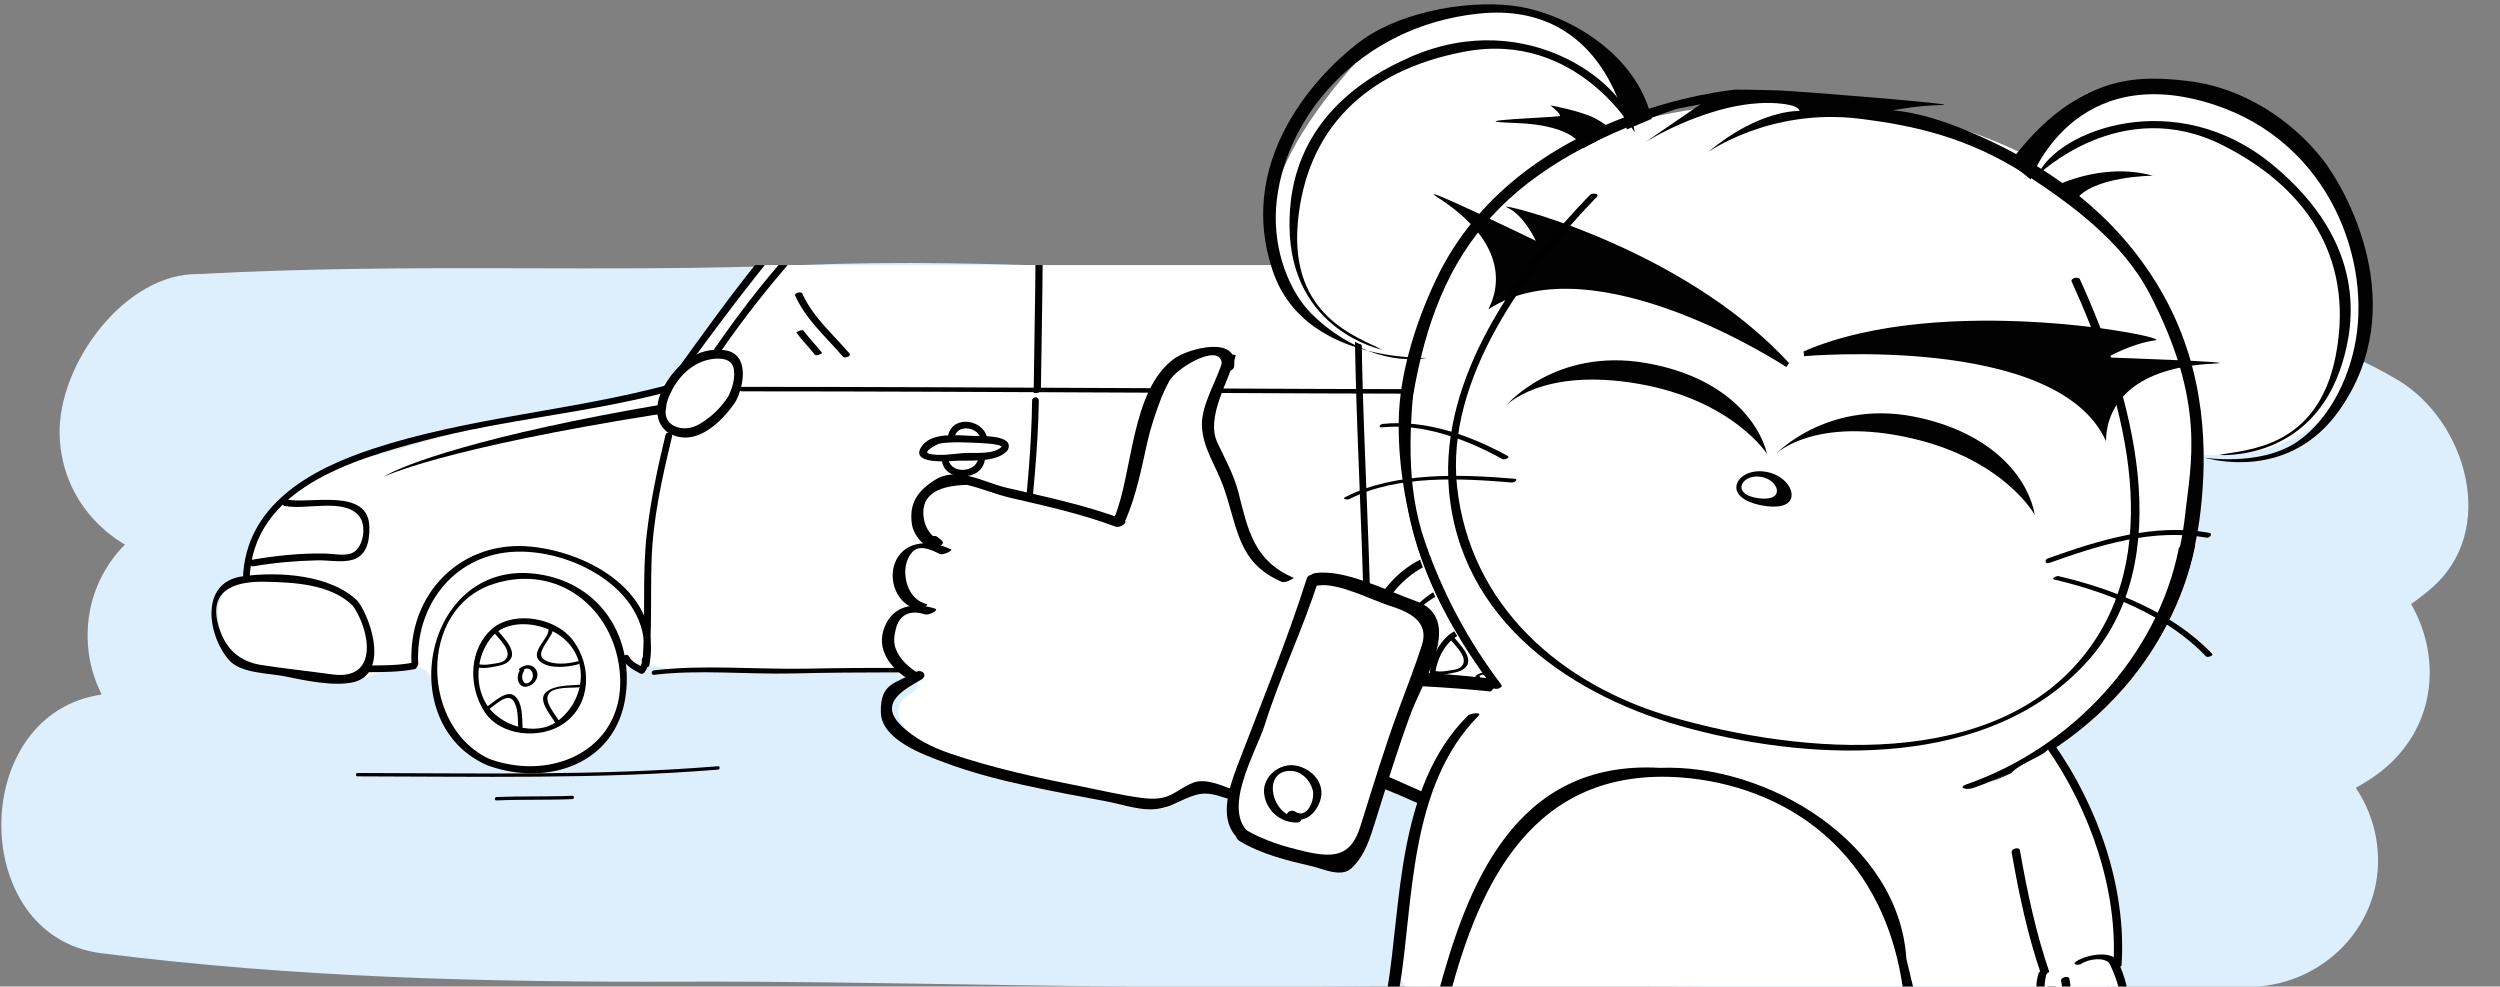
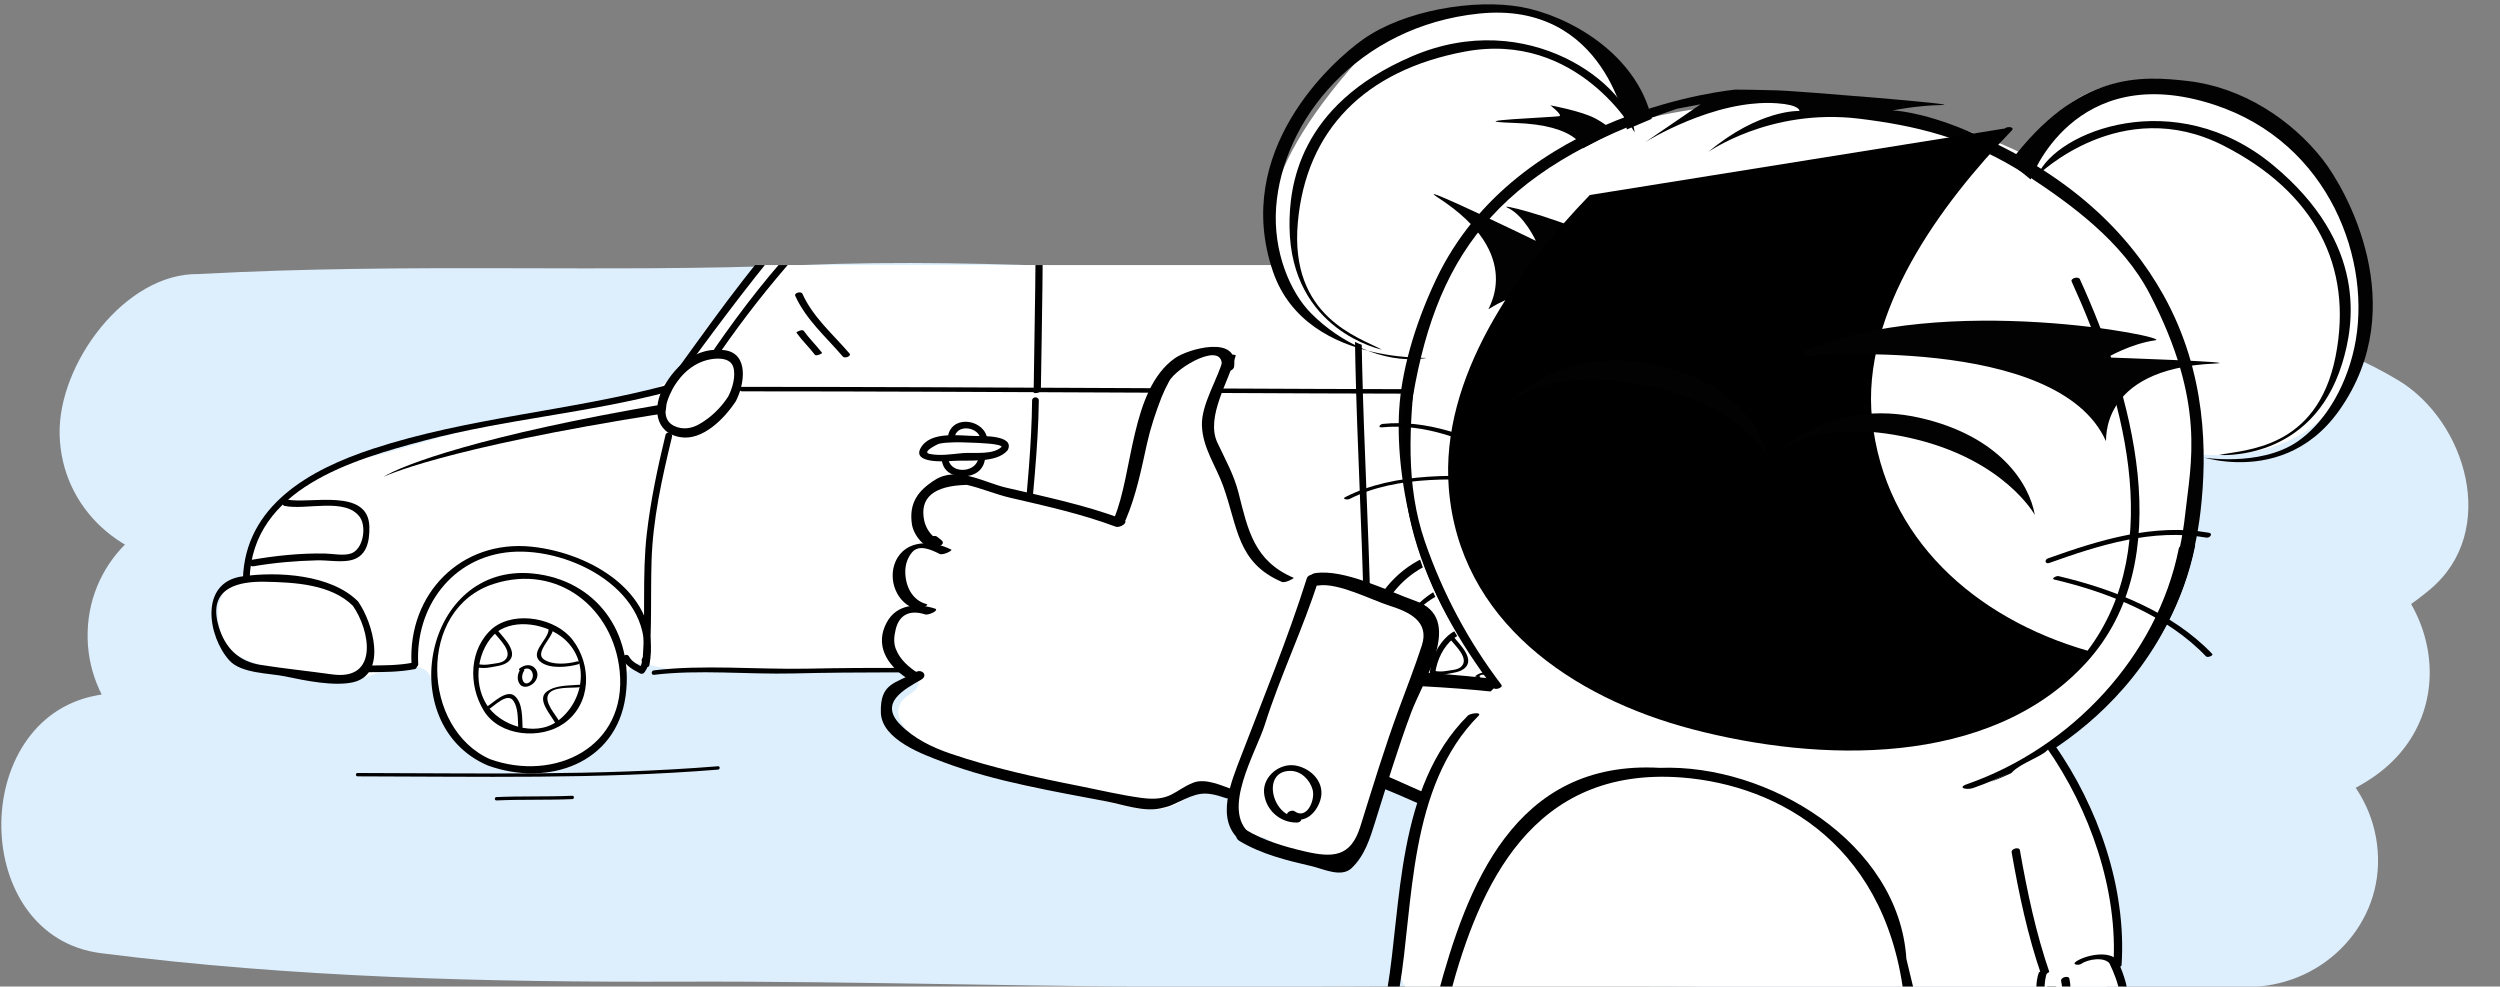
<svg xmlns="http://www.w3.org/2000/svg" xmlns:xlink="http://www.w3.org/1999/xlink" width="278.225" height="109.792" viewBox="0 4.74 278.225 109.792">
  <rect x="0" y="4.74" width="278.225" height="109.792" fill="#808080" stroke="none" />
  <path fill="none" d="M22.442 50.632c31.16 1.38 62.502-1.393 93.166-.553 33.26.952 66 1.883 99.17 4.914 12.958 1.095 33.8.458 45.424 8.258-5.423 4.964-20.438 3.26-27.21 3.478-26.035.406-51.528.316-77.046.747-43.74.664-87.593 3.923-130.882 6.166 34.347-.036 68.194-.618 102.493.384 28.585.745 56.653 1.467 84.673 3.23 14 1.14 30.687.317 43.485 5.05-9.106 5.84-28.25 3.43-39.203 3.984-28.654.814-57.31 1.623-86.484 2.41-37.506.94-78.015-.853-115.255 5.82 33.077 5.11 68.527 3.56 101.765 5.034 28.563 1.265 65.876.37 94.914 2.7 12.44 1.07 23.355 1.156 37.913 1.64" />
  <path fill="#DDEEFD" d="M21.956 67.608c20.784.4 41.53-.896 62.284-1.833 21.327-.962 42.643-.736 63.984-.458 21.402.277 42.8.89 64.163 2.278 7.413.482 14.85.5 22.262.988.978.068 1.955.146 2.933.237-1.56-.2-1.438-.185.37.045 1.902.24 3.785.59 5.664.97 1.805.363 3.57.875 5.325 1.424 1.658.582 1.678.585.058.008 1.158.5 2.242 1.14 3.32 1.786l-3.545-23.277c.406-.337 5.01-2.6 2.107-1.577-.743.234-1.497.428-2.26.587 1.952-.25 2.036-.265.253-.043-3.433.42-6.923.402-10.373.412-8.594.022-17.183.464-25.77.727-20.522.63-41.047 1.115-61.562 1.926-42.326 1.672-84.512 5.706-126.744 8.817-8.152.6-14.855 6.768-14.672 15.19.177 8.09 7.147 14.723 15.32 14.534 39.478-.917 78.897-1.988 118.387-1.79 19.68.098 39.358.304 59.027.927 8.713.275 17.414.628 26.128.832 9.2.216 14.313.25 23.246 3.132-1.39-9.03-2.784-18.057-4.175-27.086-.596.396-1.216.75-1.86 1.062 1.843-.805 1.96-.912.348-.317-1.585.536-3.247.843-4.886 1.145 3.546-.652-2.136.1-2.788.146-2.348.18-4.703.23-7.055.28-8.386.178-16.722.368-25.103.787-22.244 1.11-44.487 2.218-66.73 3.307-43.053 2.108-86.522 1.044-128.997 9.385-14.16 2.778-13.958 26.81.626 28.662 21.41 2.717 42.86 3.245 64.423 3.168 20.164-.07 40.723.634 60.882.584 18.867-.048 37.74-.277 56.606 0 19.092.282 37.73-.194 56.828 0 8.18.084 14.845-6.435 14.672-14.338-.182-8.3-7.147-14.452-15.32-14.534-18.55-.19-37.036-1.063-55.572-1.43-18.867-.373-37.737.075-56.604.168-19.445.093-38.886-.307-58.334-.193-19.932.12-41.362.134-60.233-2.262l.626 28.663c40.39-7.932 84.95-6.378 126.978-8.44 22.22-1.087 44.44-2.197 66.656-3.307 16.48-.822 35.876 1.84 50.536-7.194 11.578-7.136 7.885-23.198-4.175-27.087-16.308-5.26-34.554-4.007-51.5-4.65-20.3-.773-40.62-.99-60.935-1.11-40.814-.246-81.548.822-122.348 1.77l.65 29.724c43.557-3.207 87.058-7.32 130.716-8.97 21.13-.8 42.265-1.283 63.396-1.953 8.363-.265 16.72-.396 25.083-.613 9.785-.254 18.57-2.123 26.17-8.48 7.715-6.453 4.005-18.75-3.546-23.278-14.67-8.797-33.05-8.277-49.598-8.88-21.313-.774-42.558-2.147-63.895-2.5-21.977-.363-42.327-2.325-64.295-1.438-22.05.89-43.203-.288-66.998 1-8.18-.158-15.646 9.988-15.475 17.835.183 8.355 7.15 14.376 15.32 14.534l.004-.002z" />
  <defs>
    <path id="a" d="M21.308 34.24h203.676v62.47H21.308z" />
  </defs>
  <clipPath id="b">
    <use xlink:href="#a" overflow="visible" />
  </clipPath>
  <g clip-path="url(#b)">
    <path fill="#FFF" d="M94.053 24.382c-2.63 3.206-6.095 5.93-8.813 9.195-2.82 3.39-6.188 6.504-8.295 10.305-2.276 4.107-4.55 4.395-7.96 5.26-4.82 1.22-9.806 2.144-14.736 3.025-4.63.827-9.596 2.674-14.177 3.705-3.23.722-6.188 2.058-8.442 4.498-.964 1.048-1.81 2.23-2.582 3.422-.918 1.416-.78 2.6-1.4 4.04-.54 1.253-1.736 1.496-2.53 2.517-1.047 1.34-.955 3.076-.625 4.648.728 3.458 5.083 3.786 8.082 4.542 2.926.737 5.743 1.26 8.8.33 1.413-.43 3.052-.938 4.51-.93 1.84.01 1.903.9 2.757 2.624 1.402 2.836 2.857 6.18 5.827 7.657 5.1 2.54 10.282 1.25 13.345-3.49 1.134-1.755 1.03-7.782 3.93-7.117 1.56.357 2.98.777 4.73.697 2.2-.1 4.417-.184 6.66-.188 9.676-.02 20.046 1.024 29.485.016 2.335-.25 5.367.502 7.813.372 3.05-.16 6.187.478 9.267.478 6.187 0 12.442.244 18.6-.386.573-.057 2.968-.277 3.135-.376-.154-.065.266-.643.4-.573 2.142.207 2.484-.603 3.12-3.06-.224-.006-.473-.04-.695-.06-.583-2.228 4.423-2.93 6.01-3.15 4.113-.568 9.188-1.466 12.708 1.446 2.26 1.87 1.957 4.227 5.313 4.746 2.353.362 5.605.57 7.938-.02 6.67-1.695 2.662-11.314 1.912-15.675-.478-2.77.015-5.343-.042-8.103-.16-8.046-3.91-14.33-7.147-21.348-1.93-4.186-5.114-8.182-9.468-9.986-1.557-.646-2.803-1.258-4.46-1.49-1.728-.243-3.442.255-5.156-.116-1.596-.345-2.825-.73-4.586-.74-3.94-.02-7.877.285-11.817.285-7.745 0-15.574-.652-23.304.192-4.382.48-8.834.587-13.255.98-5.675.5-9.163 2.072-14.846 1.828.895-.042-.49-.027-.377.938" />
    <path fill="none" d="M27.407 69.18c-.14-6.85 5.478-10.82 11.503-13.148 7.943-3.15 16.982-4.518 25.338-6.025 3.287-.685 6.848-1.096 10.134-2.055" />
    <path d="M27.78 69.18c.295-10.05 11.44-13.283 19.473-15.416C56.21 51.39 65.54 50.7 74.483 48.31c.463-.122.266-.846-.2-.72-10.826 2.89-22.087 3.588-32.785 7.094-7.006 2.298-14.226 6.31-14.464 14.495-.016.483.73.48.746 0z" />
    <path fill="none" d="M46.17 78.63c-.7-6.767 4.823-13.41 11.823-12.796 2.7.235 6.05.87 8.49 2.076 1.997.987 3.082 3.005 4.18 4.866.94 1.587 1.902 4.042 1.256 5.853" />
    <path d="M46.543 78.63c-.337-6.332 3.783-11.93 10.298-12.46 6.676-.54 16.16 4.38 14.718 12.358-.085.47.636.672.72.198 1.427-7.895-6.484-12.444-13.092-13.143-7.836-.826-13.807 5.21-13.39 13.044.026.48.773.485.747.003z" />
    <path fill="none" d="M152.077 78.93c-.7-6.77 4.824-13.41 11.825-12.798 2.697.236 6.05.87 8.484 2.074 2 .987 3.088 3.01 4.185 4.87.938 1.583 1.9 4.04 1.256 5.85" />
    <path d="M152.576 78.93c-.332-6.26 3.723-11.813 10.175-12.334 6.586-.534 16.022 4.304 14.594 12.2-.113.627.85.896.963.265 1.44-7.978-6.52-12.59-13.21-13.3-7.904-.834-13.937 5.278-13.515 13.17.035.64 1.03.645.996 0h-.002z" />
    <path fill="none" d="M40.965 79.177c1.095 0 4.236-.145 5.063-.324" />
    <path d="M40.965 79.55c1.697-.01 3.49-.017 5.162-.338.475-.093.272-.812-.2-.72-1.6.31-3.334.303-4.962.31-.482.004-.482.75 0 .748z" />
    <path fill="none" d="M39.563 71.92c1.257 1.502 2.202 5.46 1.31 7.328-.885 1.862-3.774.776-5.416.748-1.675-.03-3.137-.188-4.76-.582-1.967-.48-4.215-.27-5.5-2.093-1.1-1.553-1.82-3.99-1.073-5.812 1.23-3.013 5.065-2.468 7.668-2.19 2.71.285 5.865.324 7.77 2.602z" />
    <path d="M39.24 72.11c1.977 2.803 2.943 8.41-2.27 7.683-2.637-.368-5.267-.638-7.903-1.045-2.5-.386-4.022-1.877-4.742-4.33-1.307-4.466 2.57-4.982 5.138-4.935 3.303.062 7.4.264 9.834 2.7.342.34.87-.19.53-.528-2.98-2.982-8.894-3.342-12.875-2.77-4.83.693-3.807 6.742-1.417 9.363 1.337 1.466 4.47 1.397 6.25 1.777 2.094.444 5.394 1.128 7.514.643 3.866-.885 2.176-6.68.583-8.94-.274-.392-.923-.018-.645.38l.002.002z" />
    <path fill="none" d="M31.798 60.688c3.15.822 9.587-1.78 8.902 3.835-.41 2.876-2.19 2.192-4.52 2.192-2.71 0-5.416.193-8.083.684" />
    <path d="M31.698 61.047c2.333.498 6.792-.986 8.357 1.254.756 1.08.375 3.573-.997 4.038-.83.28-2.02.02-2.88.004-2.738-.055-5.487.236-8.18.7-.475.08-.273.8.2.718 2.35-.4 4.693-.603 7.074-.66 1.16-.03 2.423.213 3.57.027 1.916-.31 2.302-2.02 2.265-3.758-.094-4.41-6.642-2.496-9.212-3.04-.47-.1-.67.62-.2.72l.003-.003zm42.28-11.344c-20.195 3.418-29.195 6.76-31.342 8.128 0 0 6.273-3.165 31.13-7.07.332-.05.546-1.113.212-1.057z" />
    <path fill="none" d="M81.458 49.14c.562-.915.934-2.974.543-3.988-.477-1.235-1.955-.972-3.032-.88-1.24.103-2.492.87-3.35 1.853-1.28 1.462-3.196 4.657-1.19 6.208 2.466 1.92 5.845-1.278 7.03-3.193z" />
    <path d="M81.888 49.39c.96-1.814 1.513-5.295-1.237-5.676-3.05-.422-5.386 1.586-6.787 4.075-1.23 2.187-1.07 5.106 1.85 5.603 2.507.423 4.955-2.13 6.175-4.003.354-.54-.51-1.04-.86-.502-.82 1.263-1.908 2.313-3.216 3.063-.874.5-1.87.633-2.79.19-1.41-.687-.974-2.36-.487-3.466.775-1.773 2.203-3.33 4.1-3.85.91-.25 2.64-.41 2.982.797.286 1.003-.116 2.376-.59 3.272-.3.564.56 1.07.86.498h.003-.002z" />
    <path fill="none" d="M71.87 78.445c.458-4.198 0-8.487.366-12.78.274-4.29 1.187-8.307 2.19-12.416" />
    <path d="M72.245 78.445c.312-3.72.157-7.44.264-11.173.13-4.725 1.173-9.35 2.28-13.925.108-.47-.61-.668-.725-.2-.874 3.617-1.64 7.224-2.073 10.918-.56 4.772-.098 9.597-.497 14.38-.04.48.708.478.75 0z" />
    <path fill="#FFF" d="M54.412 89.58c1.4.596 2.283.71 3.478.85 3.054.36 6.135-.45 8.572-2.426 2.03-1.646 2.536-3.512 2.8-5.912.284-2.602.004-5.474-1.313-7.79-1.115-1.962-2.632-3.655-4.785-4.527-1.628-.657-3.435-.945-5.19-.813-1.22.098-2.89.206-4.03.69-2.748 1.172-4.9 4.517-5.378 7.404-1.53 9.214 4.684 12.032 5.847 12.526v-.002z" />
    <path fill="none" d="M54.412 89.58c1.4.596 2.283.71 3.478.85 3.054.36 6.135-.45 8.572-2.426 2.03-1.646 2.536-3.512 2.8-5.912.284-2.602.004-5.474-1.313-7.79-1.115-1.962-2.632-3.655-4.785-4.527-1.628-.657-3.435-.945-5.19-.813-1.22.098-2.89.206-4.03.69-2.748 1.172-4.9 4.517-5.378 7.404-1.53 9.214 4.684 12.032 5.847 12.526v-.002z" />
    <path d="M54.313 89.94c6.694 2.408 14.283-.218 15.31-7.75.96-7.046-3.276-12.92-10.323-13.625-12.073-1.2-15.583 16.757-5.077 21.34.438.19.82-.454.377-.647-7.714-3.365-8.258-16.797.382-19.548 7.113-2.265 13.28 2.693 13.983 9.72.848 8.453-7.215 12.393-14.454 9.79-.452-.164-.645.56-.197.72z" />
    <path fill="none" d="M71.78 78.17c.09.46-.09.823-.365 1.19-.64-.364-1.37-.637-1.736-1.37" />
    <path d="M71.418 78.27c.052.352-.13.63-.326.9l.512-.135c-.602-.337-1.257-.6-1.602-1.235-.23-.423-.875-.047-.646.38.413.76 1.148 1.1 1.87 1.503.19.105.39.032.51-.133.334-.46.485-.91.403-1.477-.07-.476-.79-.273-.722.197v.002-.002z" />
    <path fill="none" d="M115.235 49.32c0 5.51-.684 10.81-1.12 16.273-.19 2.434-.25 4.848-.25 7.287 0 2.19-.012 4.43-.273 6.572" />
    <path d="M114.862 49.32c-.053 4.95-.554 9.86-.994 14.787-.457 5.107-.143 10.246-.648 15.346-.05.48.7.476.746 0 .457-4.604.208-9.243.523-13.857.373-5.436 1.06-10.818 1.12-16.274.004-.483-.744-.483-.748-.002z" />
    <path fill="none" d="M72.768 79.595c.69-.185 4.478 0 6.026 0 5.68 0 11.533-.273 17.387-.273 20.14-.09 37.53.84 57.67-.348" />
    <path d="M72.768 79.843c5.004-.61 10.402-.035 15.45-.154 7.415-.175 14.832-.13 22.25-.05 14.468.158 28.925.398 43.38-.417.32-.018.322-.52 0-.498-13.938.783-27.88.606-41.833.437-7.404-.092-14.81-.155-22.213-.005-5.556.112-11.523-.48-17.034.19-.316.038-.32.535 0 .496z" />
    <path fill="none" d="M82.554 48.043c28.536 0 57.072.274 85.36.274" />
    <path d="M82.554 48.292c28.453.005 56.907.27 85.36.274.32 0 .32-.5 0-.5-28.453-.004-56.906-.27-85.36-.273-.32 0-.32.5 0 .5z" />
    <path fill="none" d="M111.844 54.616c.62-.99-3.025-.98-3.397-.983-1.304-.008-5.046-.384-5.667 1.162-.59 1.47 3.807.776 4.47.732.958-.066 3.99.052 4.594-.91z" />
    <path d="M112.204 54.716c.607-1.56-2.89-1.447-3.65-1.456-1.802-.02-5.027-.577-6.096 1.347-.97 1.744 2.782 1.484 3.424 1.435 1.78-.138 4.965.298 6.227-1.158.312-.363-.215-.896-.53-.53-.94 1.09-3.15.697-4.453.814-1.21.107-2.458.338-3.666.087-.973-.205.963-1.104 1-1.115.49-.13 1.02-.14 1.524-.166.735-.033 1.475.01 2.21.034.456.015 3.453.097 3.288.515-.175.442.55.637.722.193z" />
    <path fill="none" d="M105.91 53.157c.442-1.85 3.525-1.207 3.594.506" />
    <path d="M106.27 53.256c.398-1.386 2.744-.933 2.858.406.042.478.79.48.748 0-.188-2.16-3.688-2.84-4.328-.605-.132.466.59.66.72.2h.002z" />
    <path fill="none" d="M109.263 55.552c.03 1.147-.747 1.72-1.847 1.81-1.056.087-2.084-.23-2.227-1.397" />
    <path d="M108.89 55.552c-.037 1.77-3.03 2.05-3.34.313-.085-.474-.806-.27-.72.2.23 1.304 1.374 1.74 2.586 1.672 1.283-.074 2.193-.885 2.222-2.185.01-.482-.74-.482-.748 0z" />
    <path fill="none" d="M74.456 47.753c2.347-3.216 11.772-16.167 15.47-19.59 3.698-3.424 3.082-3.768 8.15-4.452 10-1.347 19.977-2.06 30.073-2.22 6.733-.105 13.47-.03 20.202.164 6.89.198 14.356-.453 20.825 2.392 1.86.817 3.79 1.752 5.592 2.68 2.363 1.215 3.96 3.19 5.656 5.203" />
    <path d="M74.778 47.94c4.04-5.536 8.1-11.076 12.494-16.336 1.88-2.25 4.013-4.664 6.402-6.37 1.958-1.4 5.354-1.28 7.556-1.554 3.15-.395 6.31-.696 9.475-.97 12-1.028 24.064-1.02 36.094-.727 12.27.302 24.726-.033 33.363 10.208.312.37.836-.162.53-.53-7.595-9-18.444-10.277-29.558-10.337-13.52-.07-26.935-.433-40.433.642-5.306.423-11.143.553-16.272 2.084-2.403.716-4.46 3.45-6.09 5.196-5.244 5.625-9.686 12.117-14.21 18.32-.282.388.368.76.648.374z" />
    <path fill="none" d="M79.86 43.706c5.82-8.558 13.697-16.844 15.82-17.46 3.832-1.095 6.092-.615 10.065-.958 7.603-.656 15.18-.403 22.796-1.234 4.78-.52 9.414.713 14.208.453 6.202-.333 12.415-.006 18.6.45 3.32.244 6.776.93 9.5 2.953 2.96 2.198 3.513 4.22 4.382 7.673.557 2.22 1.22 4.74 1.264 7.03" />
    <path d="M80.183 43.894c2.593-3.748 5.4-7.317 8.418-10.73 1.92-2.17 4.408-5.44 7.178-6.558 3.76-1.518 9.22-.92 13.226-1.176 5.42-.348 10.854-.348 16.278-.71 4.873-.326 9.42-.18 14.293.146 5.155.346 10.396-.17 15.58.07 5.674.26 11.694.222 16.33 3.965 3.45 2.793 4.352 9.606 4.636 13.71.03.48.777.482.743 0-.57-8.37-2.95-15.364-11.67-17.506-5.146-1.263-10.98-1.03-16.24-1.104-6.265-.088-12.57-.475-18.82-.435-6.455.04-13.04.753-19.503 1.03-4.944.214-10.228.087-15.05 1.29-2.24.557-4.414 3.457-5.893 4.994-3.743 3.894-7.08 8.2-10.15 12.637-.274.397.374.77.646.377z" />
    <path fill="none" d="M88.9 37.544c1.097 2.603 3.49 4.59 5.27 6.71" />
    <path d="M88.497 37.65c1.205 2.673 3.433 4.586 5.306 6.773.216.253.982-.054.74-.34-1.836-2.146-4.06-4.027-5.242-6.65-.146-.325-.94-.087-.803.217z" />
    <path fill="none" d="M89.035 41.65c.616.893 1.438 1.646 2.054 2.466" />
    <path d="M88.634 41.76c.622.874 1.404 1.613 2.055 2.465.144.19.853-.146.8-.217-.65-.85-1.434-1.59-2.055-2.464-.136-.19-.857.137-.8.216z" />
    <path fill="none" d="M115.692 25.318c0 8.328-.076 12.41-.256 22.962" />
    <path d="M115.29 25.426c-.004 7.656-.126 15.31-.255 22.963-.004.21.797.073.802-.218.13-7.65.252-15.306.256-22.96 0-.213-.803-.072-.803.214z" />
    <path fill="none" d="M55.09 74.843c-1.556 1.11-2.335 3.757-2.11 5.536.443 2.978 1.695 5.437 6.29 5.69 3.564.193 6.184-3.602 5.648-6.933-.445-2.58-2.824-5.077-5.492-5.165-1.02-.046-3.49.02-4.336.866" />
    <path d="M54.87 74.623c-2.684 2.282-2.785 6.348-1.024 9.214 1.77 2.884 6.34 3.23 8.904 1.416 3.105-2.19 3.117-6.486.994-9.28-1.843-2.426-6.295-3.288-8.81-1.397-.316.236-.008.777.314.536 2.146-1.616 5.693-.885 7.537.73 2.95 2.592 2.166 7.098-.83 9.214-2.436 1.715-6.368.43-7.825-1.944-1.528-2.49-1.032-6.168 1.177-8.05.308-.257-.137-.697-.44-.438h.003z" />
    <path fill="none" d="M53.066 78.823c.98.196 1.13.08 1.57 0 1.27-.233 2.184-.308 2.026-1.557-.12-.943-.918-1.498-1.46-2.223" />
    <path d="M52.984 79c.61.112 1.1.11 1.696-.01.646-.13 1.354-.176 1.883-.61 1.233-1.013-.546-2.688-1.142-3.442-.136-.173-.594.02-.437.214.532.678 2.247 2.195 1.158 3.092-.374.307-1.09.33-1.55.413-.51.09-.923.086-1.44-.01-.24-.044-.486.295-.166.353z" />
    <path fill="none" d="M61.294 74.82c.044.892-1.734 2.136-1.2 3.156.488.98 3.29.8 4.18.534" />
    <path d="M61.05 74.838c-.052 1.126-2.293 2.605-.786 3.64 1.025.707 2.927.51 4.054.2.298-.084.21-.41-.086-.33-1.074.295-2.748.437-3.708-.223-1.06-.728.975-2.44 1.017-3.324.01-.247-.478-.175-.487.04l-.003-.002z" />
    <path fill="none" d="M54.223 83.58c.667-.354 2-1.732 2.803-1.286.8.443.847 2.578.89 3.378" />
    <path d="M54.33 83.72c.696-.402 2.13-1.977 2.814-.975.535.782.48 2.04.525 2.944.012.25.5.173.487-.038-.057-1.085.02-2.646-.85-3.438-.92-.84-2.48.814-3.19 1.22-.284.165-.027.423.21.287h.003z" />
    <path fill="none" d="M62.006 85.093c-.313-.622-1.423-2.09-1.335-2.757.18-1.2 2.893-1.155 3.737-1.244" />
    <path d="M62.247 85.028c-.4-.75-1.736-2.15-1.21-3.025.517-.863 2.47-.687 3.338-.766.245-.023.394-.32.06-.29-1.18.108-2.61.018-3.604.775-1.135.866.494 2.6.936 3.436.092.175.56.022.48-.13z" />
    <path fill="none" d="M58.092 79.36c-.534.752-.088 2.176.98 1.42 1.2-.89.044-2.49-1.067-1.556" />
    <path d="M57.86 79.33c-.303.466-.353 1.176.04 1.61.427.47 1.188.15 1.545-.238.435-.47.525-1.153.053-1.636-.47-.475-1.178-.322-1.653.048-.257.2.13.365.32.222.884-.688 1.546.605.84 1.264-.354.327-.704.243-.846-.2-.113-.34-.024-.718.165-1.012.146-.226-.348-.232-.46-.057h-.005z" />
    <path fill="#FFF" d="M160.825 90.33c1.4.592 2.282.706 3.48.847 3.052.36 6.134-.45 8.57-2.426 2.028-1.644 2.536-3.51 2.796-5.91.286-2.6.006-5.473-1.31-7.788-1.116-1.963-2.632-3.656-4.782-4.526-1.628-.657-3.44-.945-5.194-.814-1.222.096-2.892.205-4.028.688-2.75 1.174-4.9 4.52-5.38 7.404-1.527 9.217 4.684 12.03 5.85 12.526z" />
    <path fill="none" d="M160.825 90.33c1.4.592 2.282.706 3.48.847 3.052.36 6.134-.45 8.57-2.426 2.028-1.644 2.536-3.51 2.796-5.91.286-2.6.006-5.473-1.31-7.788-1.116-1.963-2.632-3.656-4.782-4.526-1.628-.657-3.44-.945-5.194-.814-1.222.096-2.892.205-4.028.688-2.75 1.174-4.9 4.52-5.38 7.404-1.527 9.217 4.684 12.03 5.85 12.526z" />
    <path d="M160.724 90.688c6.688 2.4 14.286-.215 15.31-7.75.958-7.047-3.273-12.923-10.323-13.625-12.07-1.205-15.58 16.757-5.072 21.34.438.19.818-.455.378-.647-7.712-3.364-8.268-16.806.38-19.55 7.112-2.258 13.277 2.69 13.985 9.72.848 8.445-7.195 12.396-14.453 9.792-.456-.165-.65.56-.2.72h-.003z" />
    <path fill="none" d="M161.503 75.59c-1.558 1.11-2.336 3.76-2.11 5.535.443 2.982 1.693 5.442 6.288 5.694 3.565.194 6.187-3.602 5.65-6.935-.443-2.58-2.823-5.076-5.49-5.165-1.023-.04-3.49.027-4.337.87" />
    <path d="M161.28 75.37c-2.682 2.282-2.78 6.345-1.02 9.214 1.766 2.883 6.336 3.228 8.9 1.417 3.107-2.187 3.12-6.485.997-9.28-1.845-2.427-6.297-3.285-8.813-1.398-.316.238-.006.78.314.538 2.15-1.613 5.694-.887 7.54.73 2.95 2.593 2.164 7.098-.83 9.21-2.435 1.72-6.368.434-7.826-1.94-1.525-2.488-1.03-6.168 1.178-8.05.31-.26-.134-.698-.438-.44h-.002z" />
    <path fill="none" d="M159.48 79.57c.978.195 1.128.082 1.568 0 1.27-.233 2.184-.307 2.024-1.554-.12-.945-.918-1.5-1.462-2.228" />
    <path d="M159.397 79.747c.61.113 1.1.11 1.694-.01.647-.13 1.355-.177 1.885-.61 1.232-1.012-.545-2.688-1.14-3.44-.137-.176-.594.017-.44.213.53.675 2.247 2.194 1.158 3.09-.376.308-1.09.33-1.55.415-.508.09-.92.086-1.438-.012-.24-.043-.49.296-.167.355v-.003.002z" />
    <path fill="none" d="M167.707 75.568c.044.89-1.735 2.135-1.202 3.158.49.978 3.29.8 4.182.533" />
    <path d="M167.464 75.595c-.055 1.125-2.28 2.597-.792 3.617 1.02.697 2.93.49 4.05.184.292-.08.22-.35-.073-.27-1.045.284-2.897.474-3.775-.3-.94-.825 1.03-2.372 1.075-3.282.007-.22-.476-.13-.486.05z" />
    <path fill="none" d="M160.634 84.328c.67-.354 2.002-1.732 2.804-1.288.8.444.847 2.578.89 3.38" />
    <path d="M160.818 84.333c.828-.477 2.194-2.03 2.85-.627.39.836.37 1.874.42 2.777.005.082.488 0 .48-.13-.05-.974.063-2.98-1.024-3.448-1.04-.45-2.318.972-3.09 1.417-.207.118.278.06.364.01z" />
    <path fill="none" d="M168.42 85.84c-.313-.62-1.425-2.09-1.336-2.756.178-1.2 2.89-1.155 3.736-1.245" />
    <path d="M168.64 85.74c-.397-.752-1.945-2.426-.976-3.163.8-.61 2.177-.478 3.133-.563.267-.025.37-.376.045-.348-1.125.104-2.757-.025-3.646.818-1.02.97.53 2.574 1.005 3.464.098.185.558.01.44-.208z" />
    <path fill="none" d="M164.505 80.104c-.536.756-.09 2.18.977 1.424 1.202-.888.047-2.49-1.065-1.56" />
    <path d="M164.283 80.115c-.3.458-.368 1.122.02 1.55.384.424 1.158.09 1.49-.22.48-.443.605-1.122.12-1.613-.463-.468-1.24-.23-1.69.118-.2.157.28.113.377.04.395-.308.8-.165 1.036.24.207.35.112.772-.127 1.08-.357.455-.78.33-.946-.166-.11-.344-.033-.752.158-1.05.104-.16-.37-.09-.44.018v.003z" />
    <path fill="none" d="M178.877 30.97c.07.274 1.35 1.157 1.808 1.64.603.632 1.157 1.273 1.583 2.058.987 1.82 1.436 3.628 1.943 5.59.65 2.48 1.763 4.807 2.29 7.36 1.08 5.213 1.196 10.54 1.784 15.815.174 1.58.31 3.242.363 4.924" />
    <path d="M178.524 31.322c2.227 2.458 3.833 4.24 4.827 7.622.865 2.938 1.944 5.833 2.67 8.808 1.588 6.506 1.834 13.914 2.13 20.604.027.643 1.022.645.997 0-.325-7.287-.74-15.027-2.473-22.13-.836-3.425-2.07-7.018-3.276-10.325-.873-2.39-2.554-3.497-4.168-5.28-.434-.48-1.135.228-.706.702z" />
    <path fill="none" d="M181.713 68.783c2.093-.672 8.283-.89 8.283 1.265 0 2.02-.03 4.613-.03 6.478 0 3.157-9.098 2.33-11.955 2.33" />
    <path d="M181.845 69.263c2-.57 4.313-.633 6.337-.17 1.813.41 1.313 2.424 1.304 3.874-.007 1.07.414 3.353-.295 4.238-1.13 1.416-4.347 1.208-5.942 1.242-1.746.038-3.487-.08-5.233-.092-.64-.007-.64.99 0 .995 2.74.02 12.042 1.476 12.45-2.827.2-2.118.03-4.35.034-6.48 0-.76-.55-1.246-1.16-1.59-2.09-1.176-5.556-.78-7.757-.154-.616.176-.354 1.137.268.96l-.002.003h-.003z" />
    <g>
      <path fill="none" d="M188.81 77.122c-2.603.14-5.34-.546-4.93-3.833.548-3.015 2.465-3.56 5.068-3.973" />
      <path d="M188.855 76.862c-2.242.084-4.59-.51-4.61-3.162-.02-2.79 2.337-3.742 4.657-4.12.412-.067.64-.61.09-.52-2.754.448-4.886 1.312-5.518 4.27-.704 3.31 2.813 4.146 5.292 4.053.43-.018.64-.54.09-.52z" />
    </g>
    <g>
      <path fill="none" d="M174.69 34.615c.96 3.562 2.19 6.848 2.057 10.82-.14 3.29-.547 3.014-3.834 3.014-2.327 0-4.657-.138-6.985-.138" />
      <path d="M174.452 34.68c1.046 3.792 2.222 7.46 2.006 11.45-.126 2.327-1.798 2.076-3.546 2.07-2.328-.012-4.657-.12-6.985-.137-.32-.003-.32.495 0 .498 2.77.02 5.535.133 8.306.143.69.003 1.92.053 2.3-.71 1.9-3.814-.572-9.724-1.6-13.444-.088-.31-.567-.18-.48.13z" />
    </g>
    <g>
      <path fill="none" d="M39.793 90.954c13.496 0 26.996.374 40.12-.75" />
      <path d="M39.793 91.14c13.378.015 26.77.333 40.12-.75.236-.02.24-.394 0-.374-13.35 1.083-26.74.765-40.12.75-.24 0-.24.374 0 .374z" />
    </g>
    <g>
      <path fill="none" d="M63.692 93.488c-2.81.143-5.63 0-8.438.145" />
      <path d="M63.692 93.3c-2.812.122-5.627.022-8.438.146-.24.01-.243.38 0 .374 2.81-.124 5.626-.024 8.438-.146.24-.008.24-.383 0-.374z" />
    </g>
    <g>
      <path fill="none" d="M151.52 25.106c-.443 5.922.702 44.593.702 53.89" />
      <path d="M151.146 25.106c-1.176 17.85.673 36.01.702 53.89 0 .482.75.482.747 0-.028-17.88-1.88-36.04-.703-53.89.034-.482-.713-.48-.746 0z" />
    </g>
  </g>
  <g>
    <defs>
      <path id="c" d="M72.078 0h206.146v114.573H72.078z" />
    </defs>
    <clipPath id="d">
      <use xlink:href="#c" overflow="visible" />
    </clipPath>
    <g clip-path="url(#d)">
      <path fill="#FFF" d="M169.975 81.66s-17.835-2.38-21.11-1.59c-3.274.788-6.153 7.52 1.038 9.548 5.73 1.614 12.42 5.416 16.158 7.917 3.735 2.5 3.916-15.876 3.915-15.875z" />
      <path fill="none" d="M168.323 81.252c-4.753-.633-9.742-.87-14.572-1.03-2.93-.074-12.91-.712-12.83 4.278 0 3.325 7.843 4.753 10.06 5.86 4.83 2.3 10.14 4.2 14.65 6.974" />
      <path d="M168.323 80.54c-6.63-.81-13.496-1.387-20.187-1.01-3.03.173-6.684.823-7.828 4.002-1.155 3.21 3.45 4.968 5.59 5.794 6.596 2.536 13.244 5.03 19.37 8.62.795.466 1.514-.768.72-1.23-4.685-2.747-9.74-4.69-14.65-6.97-2.965-1.377-6.354-1.75-8.967-3.86-4.235-3.41 4.864-4.85 5.767-4.93 1.46-.134 2.938-.096 4.396-.06 5.276.133 10.548.427 15.786 1.07.912.11.9-1.316 0-1.428l.003.002z" />
      <path fill="#FFF" d="M103.388 66.592c-1.074-1.005-2.044-3.682-1.496-5.266.635-1.857 1.93-2.445 3.782-2.404 1.8.04 3.603.087 5.354.61 2.662.79 5.38 1.5 8.066 2.19 1.524.395 3.79 1.017 5.34.736 2.077-.374 1.795-2.695 1.896-4.3.296-4.93.867-11.07 5.885-13.675.905-.47 2.678-1.19 3.69-.79 1.1.437 1.415 1.683 1.015 2.67-.9 2.22-3.2 3.442-3.098 6.095.06 1.565 1.377 2.914 1.682 4.48.205 1.075.51 2.157.863 3.2.324.97.47 1.994.812 2.93.295.814.93 1.477 1.336 2.237.402.75.857 1.506 1.52 2.062 1.068.896 2.725 2.62 4.276 2.293.212-.045.564-.92 1.124-1.03.648-.13 1.27.2 1.873.36 1.518.416 2.936.464 4.374 1.226 1.35.713 2.82.99 4.258 1.597 1.41.593 2.41 1.292 2.644 2.894.246 1.698-.106 4.15-.897 5.69-.844 1.65-1.935 2.93-2.46 4.813-.47 1.68-.85 3.377-1.298 5.07-.408 1.53-.692 3.026-1.035 4.52-.224 1.007-.434 2.2-1.22 2.942-.927.87-1.117 2.363-2.256 2.79-2.25.848-6.163-.503-8.124-2.236-1.197-1.063-3.002.237-3.708-1.207-.97-1.977.744-4.796-3.6-4.217-1.485.2-2.15 1.01-3.445 1.534-1.023.42-2.188.494-3.278.388-2.638-.26-5.038-1.285-7.636-1.72-2.54-.426-5-.466-7.363-1.454-1.77-.74-3.61-1.353-5.353-2.17-1.228-.573-2.385-1.246-3.615-1.81-1.18-.536-2.45-1.386-3.04-2.577-.386-.78-.386-1.55.096-2.278.4-.616 1.45-.964 1.75-1.567.513-1.03-.693-1.13-1.372-1.465-.785-.387-1.52-1.13-1.805-1.967-.33-.977-.277-2.92.395-3.73.854-1.02 2.27-.864 3.48-.963-.913-1.853-2.76-2.497-1.814-4.848.595-1.476 1.027-2.12 2.634-2.17" />
      <path fill="none" d="M136.84 44.456c-.334 1.887-1.453 4.065-2.065 6.005-1.072 3.15.567 4.378 1.654 7.11 1.88 4.684 1.013 9.617 6.884 11.705" />
      <path d="M136.16 44.584c-.59 2.295-2.47 5.116-2.398 7.49.073 2.513 1.537 4.45 2.368 6.763 1.646 4.58 1.53 8.52 6.534 10.665.367.156 1.4-.415 1.304-.457-4.395-1.883-5.077-5.28-6.14-9.49-.507-1.987-1.488-3.727-2.35-5.565-1.33-2.854 1.32-6.887 2.04-9.663.062-.247-1.272-.07-1.358.257z" />
      <path fill="none" d="M124.63 62.513c1.697-3.553 1.94-8.084 3.318-11.854.905-2.56 2.112-5.738 4.875-6.69 1.436-.56 4.48-.023 3.82 1.645" />
      <path d="M125.284 62.58c1.16-2.713 1.724-5.555 2.356-8.427.395-1.78.967-3.498 1.624-5.19.244-.604.522-1.19.836-1.763.827-1.623 6.32-4.75 5.848-1.524-.103.675 1.306.475 1.393-.116.52-3.56-5.076-2.022-6.595-.95-4.94 3.496-4.635 12.843-6.77 17.835-.307.71 1.08.667 1.31.134z" />
      <path fill="none" d="M102.217 79.956c-.486.672-2.284-.247-3.227 2-1.705 4.063 3.896 6.32 7.427 7.48 6.41 1.984 13.69 3.386 20.375 4.613 2.317.394 3.06.24 5.042-1.123 1.38-.827 1.042-.753 2.903-.55.73.143 1.67.656 2.1.714" />
      <path d="M101.91 79.536c-2.23 1.29-3.98 1.166-3.88 4.51.092 3.034 4.76 4.683 6.987 5.52 5.77 2.17 12.127 3.21 18.156 4.366 1.774.342 4.104 1.184 5.955.773.987-.22 1.008-.24 1.952-.68 2.202-1.026 2.875-1.32 5.364-.458.606.21 1.618-.66.79-.95-1.245-.43-3.07-1.313-4.44-.77-2.127.845-2.463 2.136-5.767 1.69-2.283-.31-4.566-.855-6.827-1.306-4.845-.954-9.716-2.02-14.395-3.613-2.066-.705-4.038-1.654-5.597-3.22-2.464-2.47.5-3.97 2.315-5.02.81-.47.073-1.24-.616-.84h.003z" />
      <path fill="none" d="M103.503 72.794c-1.844-.656-3.433-.353-4.162 1.188-1.396 2.933.3 4.738 2.178 5.936" />
      <path d="M104.054 72.47c-1.977-.635-4.25-.496-5.35 1.506-1.396 2.538.02 4.787 2.172 6.206.396.26 1.636-.297 1.283-.53-1.066-.7-1.997-1.496-2.47-2.71-.27-.703-.176-1.454-.005-2.163.412-1.72 1.67-2.176 3.267-1.664.4.13 1.647-.47 1.1-.646h.002z" />
      <path fill="none" d="M105.216 66.146c-5.932-3.15-6.637 5.18-2.673 6.095" />
      <path d="M105.865 65.906c-2.072-1.05-5.08-1.162-6.19 1.302-.91 2.015.118 4.73 2.302 5.31.328.086 1.547-.44 1.127-.552-1.646-.436-2.38-2.095-2.354-3.686.012-.744.273-1.517.763-2.082.792-.92 2.175-.26 3.054.188.366.187 1.484-.38 1.295-.478l.003-.002z" />
      <path fill="none" d="M124.57 62.943c-3.793-1.51-8.753-2.514-13.012-3.514-2.613-.48-4.492-2.22-7.063-1.022-3.194 1.598-2.977 4.92-.96 6.63 0 0 1.42.644.24-.184" />
      <path d="M124.98 62.524c-4.222-1.58-8.63-2.498-13.012-3.515-2.452-.57-5.415-2.435-7.915-.86-1.92 1.206-2.918 2.616-2.563 4.95.167 1.117 1.36 2.812 2.667 2.572.337-.06 1.1-.41.62-.806l-.463-.378c-.406-.338-1.65.257-1.08.728.153.127.307.25.46.377l.617-.81c-.74-.488-1.222-1.174-1.447-2.06-.558-2.585 1.02-3.925 4.735-4.02 1.63.37 3.2 1.055 4.846 1.437 3.954.92 7.904 1.788 11.715 3.213.505.19 1.608-.54.816-.836l.004.007z" />
      <path fill="none" d="M138.613 97.937c-3.464-1.993.577-9.36 1.49-12.623 1.466-5.47 4.39-10.657 5.994-16.153" />
      <path d="M139.146 97.542c-3.302-2.642.646-9.083 1.616-12.154 1.735-5.49 4.256-10.664 5.992-16.15.238-.756-1.134-.72-1.313-.15-2.093 6.637-4.804 13.233-7.294 19.73-1.104 2.888-2.98 7.176-.063 9.512.467.37 1.68-.295 1.063-.788z" />
      <path fill="none" d="M138.275 97.7c1.67 1.2 2.926 1.296 4.03 1.69 2.4.855 4.256 1.063 6.383 1.69 2.42.712 3.685-5.27 4.45-7.772.99-3.237 2.013-6.273 3.22-9.45.83-2.263 1.763-4.687 2.56-7.083s1.29-3.474-1.562-4.465c-1.51-.548-10.478-3.442-10.832-3.095" />
      <path d="M137.915 98.316c2.46 1.492 5.32 2.187 8.11 2.832 1.187.275 3.233 1.29 4.376.224 1.49-1.393 2.078-3.354 2.67-5.257 1.27-4.05 2.488-8.086 3.974-12.067 1.33-3.577 5.983-10.5.502-12.423-3.073-1.082-7.92-3.607-11.21-3.096-.907.14-.52 1.513.377 1.372 2.194-.342 5.893 1.6 7.96 2.262 2.073.662 4.454 1.698 3.56 4.42-.78 2.384-1.69 4.73-2.562 7.082-1.594 4.315-2.91 8.687-4.284 13.07-1.068 3.424-3.083 3.478-6.218 2.75-2.226-.52-4.575-1.216-6.532-2.402-.79-.478-1.504.755-.72 1.23v.002z" />
      <path fill="none" d="M144.403 95.976c-2.348.173-4.54-3.188-2.395-5.146 1.683-1.442 4.32-.134 4.574 1.92.153 1.52-1.214 3.88-2.88 2.52" />
      <path d="M144.453 95.667c-2.885.07-4.145-5.182-.81-5.134 1.188.02 2.148 1.02 2.44 2.1.31 1.147-.648 3.383-2.022 2.387-.3-.22-1.12.205-.715.5 1.58 1.146 3.075-.117 3.583-1.698.612-1.914-.936-3.55-2.724-3.883-1.76-.33-3.67 1.19-3.53 3.02.15 1.907 1.783 3.368 3.68 3.322.503-.01.725-.63.098-.617v.002zM172.48 89.15s-.47 4.373-5.013 7.593l-.79.563-.756-1.058s2.266.253 6.56-7.098z" />
      <path fill="#020202" d="M170.35 85.762s-5.186-2.06-5.54 1.28c-.352 3.334 3.066 3.44 3.066 3.44s-2.688-.927-2.53-2.497c.16-1.568 1.118-1.915 1.846-2.05.724-.14 3.43.3 3.43.3l-.27-.474h-.002z" />
      <path fill="#FFF" d="M185.915 117.85c6.273-.315 12.55-.67 18.83-.81 5.505-.12 10.428 1.022 15.958.772 4.25-.19 13.23.66 14.472-5.01 1.25-5.72-1.746-13.296-4.112-18.35-.9-1.922-1.917-4.057-3.472-5.55-.504-.486 19.272-12.18 17.294-33.606 0 0 8.842 1.13 13.958-4.467 4.797-5.247 5.923-15.2 3.115-18.8 0 0-5.585-18.814-22.752-18.396-11.496.28-13.042 8.737-13.042 8.737-21.86-11.228-45.025-3.885-45.025-3.885.744-10.89-19.693-19.136-30.97-5.975-11.465 13.385-10.28 20.83-4.9 26.37 5.378 5.544 11.575 5.37 11.575 5.37C151.985 67.97 166.61 81 166.61 81c-4.784 4.425-7.573 11.35-9.416 17.453-.813 2.7-2.092 7.274-1.884 11.172.134 2.52.35 5.407 2.958 6.563 1.547.687 3.426.438 5.064.64 2.3.284 4.553.867 6.87.995 5.165.284 10.563.286 15.713.027z" />
      <path fill="#020202" d="M225.995 24.714s4.735-13.45 20.413-8.323c12.917 4.22 17.666 17.536 15.604 27.05-1.048 4.83-3.6 8.604-6.375 10.473-4.212 2.84-10.658 1.713-10.658 1.713-2.948-1.272 8.52 4.48 15.37-5.24 8.16-11.573.73-24.612-1.876-27.925-3.483-4.422-8.92-8.005-14.96-8.703-5.282-.612-12.254-1.035-19.843 9.048l2.317 1.906.008.004z" />
      <path fill="#020202" d="M226.77 24.252s9.28-9.135 20.71-3.293c10.044 5.133 14.46 13.334 12.44 23.48-2.064 10.345-10.123 10.325-12.962 10.934 0 0 10.31.856 13.71-10.206 1.307-4.252 2.896-13.27-7.707-22.053-10.877-9.008-24.116-3.762-26.19 1.135v.002zm-50.62-2.99s-.563-2.617-7.575-2.84c-6.725-.22 4.566-.636 4.963-.754.396-.12-1-1.204-1-1.204s3.49.636 5.02 1.465c1.53.828 2.03 1.492 2.03 1.492l-3.442 1.837h.002l.002.002zm22.65 24.325s-21.338-14.065-33.12-6.447c-.345.22 4.354-5.99-5.7-12.442-3.008-1.932 10.942 4.843 10.942 4.843s-1.28-2.843-3.18-3.702c-1.896-.857 19.276 4.115 31.36 17.31m.263 14.924c-.21 1.02-1.64 1.257-3.433.888-1.794-.362-2.876-1.204-2.668-2.224.21-1.02 1.632-1.832 3.423-1.462 1.793.366 2.888 1.78 2.676 2.798h.002z" />
      <path fill="#FFF" d="M197.743 59.493c-.098.654-1 .854-2.153.68-1.155-.172-1.873-.672-1.775-1.325.1-.656.978-1.223 2.13-1.046 1.154.17 1.9 1.034 1.798 1.69z" />
-       <path fill="#020202" d="M239.584 24.295s-6.888.038-8.664 2.838l-2.55-1.513s5.42-2.94 11.216-1.325h-.002z" />
      <path fill="#020202" d="M155.716 50.283c-.52 8.772 2.478 22.574 11.58 31.057 0 0-13-13.05-10.308-30.885 2.558-16.94 9.21-26.798 29.644-33.61l2.633-.5-6.165 4.218s7.646-4.82 14.63-4.333c2.638.183 2.53.857 2.53.857s-4.437-.208-10.13 4.55c-.218.177 6.736-4.92 16.8-3.685 5.847.718 12.127 2.02 18.675 6.32 4.886 3.214 10.61 7.342 13.636 13.178 6.314 12.16 4.555 18.905 3.946 24.542-1.037 9.637-6.505 22.68-21.59 29.733 0 0 20.677-6.99 23.31-30.17.72-6.326.7-15.31-4.145-23.99-3.772-6.752-10.355-13.53-21.937-18.318-5.284-2.188-8.205-2.213-8.205-2.213s2.696-.563 5.495-.604c2.8-.037-16.024-1.56-18.335-1.635-2.312-.072-4.623-.082-4.623-.082s-24.303 2.14-33.316 21.08c-2.59 5.443-3.895 10.62-4.12 14.485v.003l-.004.003z" />
      <path fill="none" d="M177.31 26.558s-15.942 16.383-15.744 29.998c.2 13.512 9.058 27.89 37.653 30.866 28.592 2.976 36.757-12.052 37.936-20.402 1.186-8.35-.93-19.995-6.144-31.072" />
-       <path d="M176.93 26.442c-8.183 8.475-16.667 20.333-15.694 32.628 1.17 14.8 13.763 23.312 27.026 26.806 14.12 3.716 33.1 4.343 43.854-7.324 10.61-11.512 5.014-30.337-.644-42.73-.172-.376-1.078-.103-.918.248 5.548 12.158 10.688 29.262 1.77 41.086C222.1 90.72 200.403 88.674 186.13 84.56c-12.444-3.59-22.566-12.417-23.98-25.734-1.262-11.924 7.662-23.998 15.537-32.153.393-.41-.497-.504-.757-.23z" />
+       <path d="M176.93 26.442c-8.183 8.475-16.667 20.333-15.694 32.628 1.17 14.8 13.763 23.312 27.026 26.806 14.12 3.716 33.1 4.343 43.854-7.324 10.61-11.512 5.014-30.337-.644-42.73-.172-.376-1.078-.103-.918.248 5.548 12.158 10.688 29.262 1.77 41.086c-12.444-3.59-22.566-12.417-23.98-25.734-1.262-11.924 7.662-23.998 15.537-32.153.393-.41-.497-.504-.757-.23z" />
      <path fill="none" d="M153.854 52.107s6.263-.71 13.66 3.56" />
      <path d="M153.8 52.3c4.62-.47 9.47 1.354 13.42 3.54.2.112.88-.183.59-.346-4.104-2.27-9.116-4.068-13.9-3.58-.355.034-.615.438-.106.386h-.004z" />
      <path fill="none" d="M149.957 60.167s5.916-3.123 18.45-1.938" />
      <path d="M150.186 60.276c5.283-2.702 12.4-2.31 18.08-1.837.28.02.778-.378.283-.42-5.94-.496-13.3-.79-18.82 2.036-.443.224.212.342.456.22z" />
      <path fill="none" d="M227.99 67.137c.208-.047 10.337-4.373 17.705-2.838" />
      <path d="M228.06 67.393c5.616-2.002 11.48-3.866 17.512-2.82.367.062.743-.46.254-.545-6.15-1.067-12.166.808-17.902 2.85-.44.158-.314.676.136.515z" />
      <path fill="none" d="M228.854 69.045s11.685 2.692 16.99 8.6" />
      <path d="M228.627 69.24c6.022 1.415 12.556 4.01 16.88 8.548.17.18.867-.087.685-.28-4.4-4.62-10.99-7.217-17.11-8.653-.226-.054-.865.29-.453.388l-.003-.003z" />
      <path fill="none" d="M211.472 111.63c0-4.187-3.367-10.11-7.213-13.824-2.05-1.98-5.31-3.718-8.26-4.788-6.458-2.347-10.62-3.033-17.496-1.634-7.18 1.464-13.318 5.8-16.218 17.438" />
      <path d="M212.16 111.448c-.816-12.934-15.438-21.714-27.43-21.254-16.282-.917-21.506 13.338-24.712 25.244-.17.62 1.24.443 1.39-.124 3.23-11.98 9.053-25.31 25.755-24.046 10.81.84 23.33 7.63 24.87 25.75.035.58 1.415.262 1.377-.37l-1.25-5.2z" />
      <path fill="#FFF" d="M170.263 89.197c0 .412-.39.973-.77 1.162-.27.13-.817.12-1.112.102-.592-.025-1.292-.143-1.704-.584-.29-.304-.633-.527-.884-.875-.185-.26-.3-.61-.377-.912-.1-.387 0-.6.11-.952.104-.34.336-.753.57-1.01.557-.614 1.9-.71 2.58-.27.28.183.456.5.713.716.415.363.82.603 1.075 1.117.288.573.615 1.814 0 2.31-.268.214-.683.13-.992.295" />
      <path fill="#020202" d="M167.562 49.922s5.476-6.56 15.65-4.776c8.918 1.56 12.597 6.663 13.453 10.13 0 0-3.81-5.992-14.31-7.82-10.817-1.88-14.792 2.467-14.793 2.466zm30.162 5.258s5.953-6.24 16-3.926c8.817 2.028 12.123 7.304 12.732 10.795 0 0-3.38-6.167-13.748-8.54-10.694-2.446-14.984 1.67-14.984 1.67zm3.048-10.8s28.213-2.522 33.586 9.426c.17.374-1.11-8.03 12.128-8.606 3.57-.156-11.957-.68-11.957-.68s2.633-1.54 5.342-1.91c2.063-.287-23.69-5.477-39.146 1.238m-19.674-24.7S178.802 4.79 164.617 6.25C151.1 7.643 142.727 18.1 142.02 27.808c-.354 4.932 1.548 9.455 3.91 11.82 3.21 3.225 7.977 5.555 12.38 5.014 3.187-.39-12.813 1.557-16.648-9.7-4.567-13.404 6.563-23.355 9.998-25.797 4.588-3.264 12.43-4.568 17.66-3.622 5.233.95 12.812 5.158 14.5 12.443l-2.765 1.178-.003.003z" />
      <path fill="#020202" d="M181.928 19.483s-6.325-11.38-18.945-8.994c-11.083 2.093-17.63 8.72-18.548 19.02-.938 10.51 6.8 12.76 9.356 14.143 0 0-10.134-2.08-10.28-13.652-.056-4.444.96-13.547 13.607-18.984 12.978-5.58 24.204 3.183 24.81 8.467z" />
      <path fill="none" d="M155.072 109.034c2.964-17.758 4.744-19.116 8.884-24.646" />
      <path d="M155.753 114.647c1.564-9.207.946-22.402 8.83-30.286.313-.415-1.04-.237-1.26.055-7.933 7.933-7.356 21.156-8.935 30.45-.07.41 1.3.164 1.365-.218z" />
      <path fill="none" d="M157.103 45.59c-.323 2.79-.637 6.732-.624 9.543.012 3.323.42 6.054 1.392 9.243 1.035 3.384 3.94 10.64 8.78 16.747" />
      <path d="M156.644 45.643c-.7 6.42-1 12.572.77 18.854 1.708 6.05 5.035 11.843 8.814 16.814.207.268 1.09-.058.853-.373-3.675-4.83-6.517-10.173-8.497-15.904-2.187-6.32-1.728-12.96-1.018-19.498.04-.394-.888-.23-.92.108z" />
      <path fill="none" d="M243.39 65.603c-2.146 12.57-13.688 23.218-24.12 26.61" />
      <path d="M242.483 65.76c-2.405 12.08-12.007 22.204-23.532 26.232-1.235.432-.065.694.64.447 11.95-4.182 22.194-14.387 24.707-26.997.09-.45-1.72-.147-1.814.313v.004z" />
      <g>
        <path fill="#FFF" d="M235.877 109.353c-.046.853-.08 1.703-.023 2.55.146 2.138 1.076 4.492.398 6.6-.396 1.242-1.49 1.745-2.68 1.81-1.022.052-1.878-.357-2.64-1.007-.793-.68-1.008-1.618-1.407-2.563-.28-.662-.52-1.345-.795-2.013-.718-1.736-1.53-3.346-1.95-5.204-.424-1.89-.635-3.822-.95-5.736-.447-2.71-.716-5.54-1.245-8.208-.23-1.14-1.523-3.495-.855-4.626.572-.976 2.773-1.74 3.772-2.437.638-.443.538-.748 1.22-.43.6.282 1.443 1.946 1.716 2.5.757 1.568 1.998 2.98 2.444 4.673.377 1.4.96 2.736 1.357 4.142.305 1.077.803 2.114.937 3.227.116.954.54 1.815.685 2.783.19 1.31.088 2.627.015 3.938z" />
        <path fill="none" d="M224.333 99.485c.86 4.908 1.646 8.976 3.337 13.732" />
        <path d="M223.875 99.603c.82 4.666 1.782 9.256 3.336 13.74.145.404 1.055.146.92-.25-1.553-4.48-2.514-9.07-3.337-13.734-.072-.41-.992-.18-.918.243z" />
        <path fill="none" d="M235.25 111.888c1.097 2.224 2.085 5.603.103 7.662-1.303 1.353-3.437 1.325-4.783.06-.713-.672-.873-1.58-1.316-2.402-.517-.96-.715-1.93-1.007-2.99" />
        <path d="M234.79 112.01c.975 2.038 1.73 4.42.808 6.606-1.104 2.625-4.31 1.79-5.328-.277-.68-1.373-1.17-2.772-1.563-4.25-.064-.243-.982.003-.92.247.78 2.907 2.332 7.724 6.34 6.2 3.817-1.444 2.994-5.822 1.584-8.773-.122-.253-1.01.06-.92.25v-.004z" />
        <path fill="none" d="M231.33 111.883c.788-.604 3.392-.968 3.94-.02" />
        <path d="M231.61 112.01c.757-.52 2.62-.853 3.232.03.172.244 1.063-.06.854-.354-.867-1.25-3.622-.647-4.652.064-.51.356.285.456.566.26z" />
        <path fill="none" d="M228.172 87.73c1.992 2.605 3.274 5.6 4.604 8.81 2.007 4.85 3.416 10.37 2.875 15.655" />
        <path d="M227.745 87.906c4.825 6.858 8.004 15.91 7.45 24.346-.025.37.895.188.915-.116.565-8.563-2.604-17.61-7.512-24.587-.177-.253-1.063.053-.853.356z" />
        <path fill="#FFF" d="M229.902 112.635c.286 1.082.372 2.117-.265 3.08-.604.908-1.87 1.52-2.563.246-1.43-2.632 3.246-4.942 2.947-2.02" />
        <path fill="none" d="M227.345 112.997c-1.47 4.396 3.432 5.165 2.493.78" />
        <path d="M226.877 113.042c-.453 1.414-.438 3.66 1.433 3.96.653.104 1.35-.24 1.715-.773.515-.745.447-1.734.276-2.577-.08-.383-1-.15-.92.248.14.68.216 1.44-.11 2.08-.183.354-.413.477-.745.376-1.33-.41-1.02-2.455-.717-3.402.124-.388-.81-.27-.928.088h-.003z" />
      </g>
    </g>
  </g>
</svg>